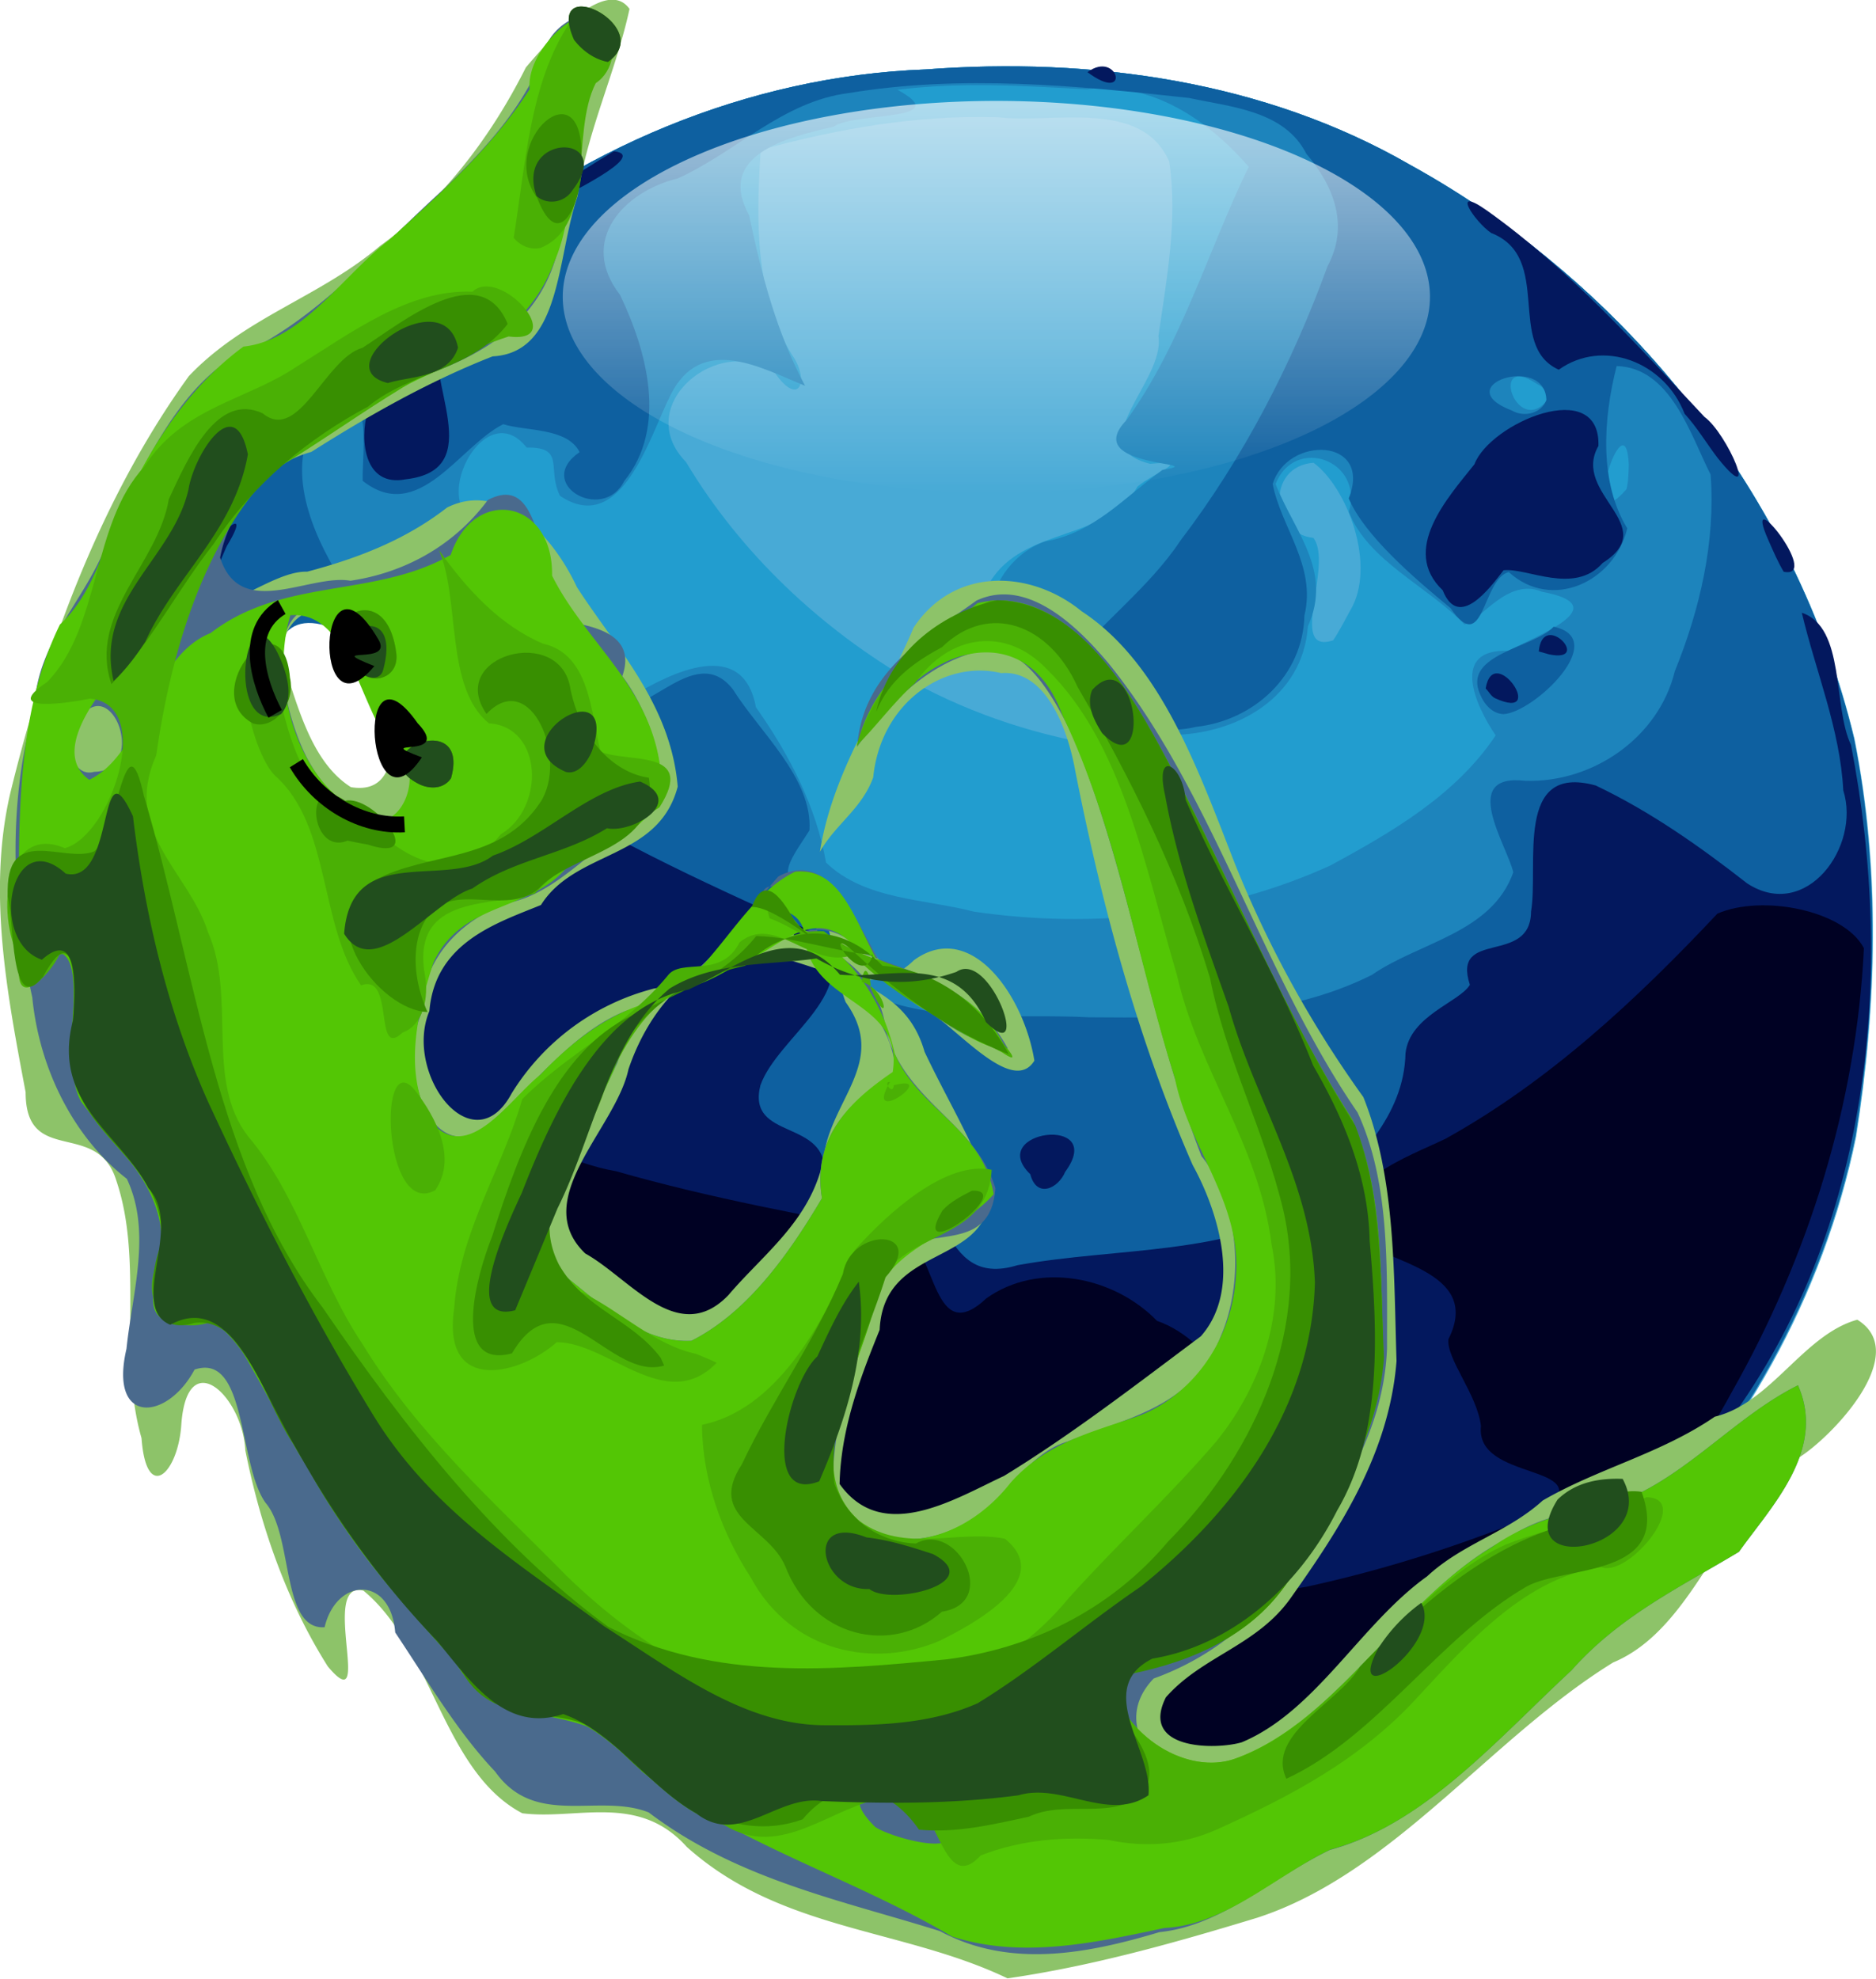
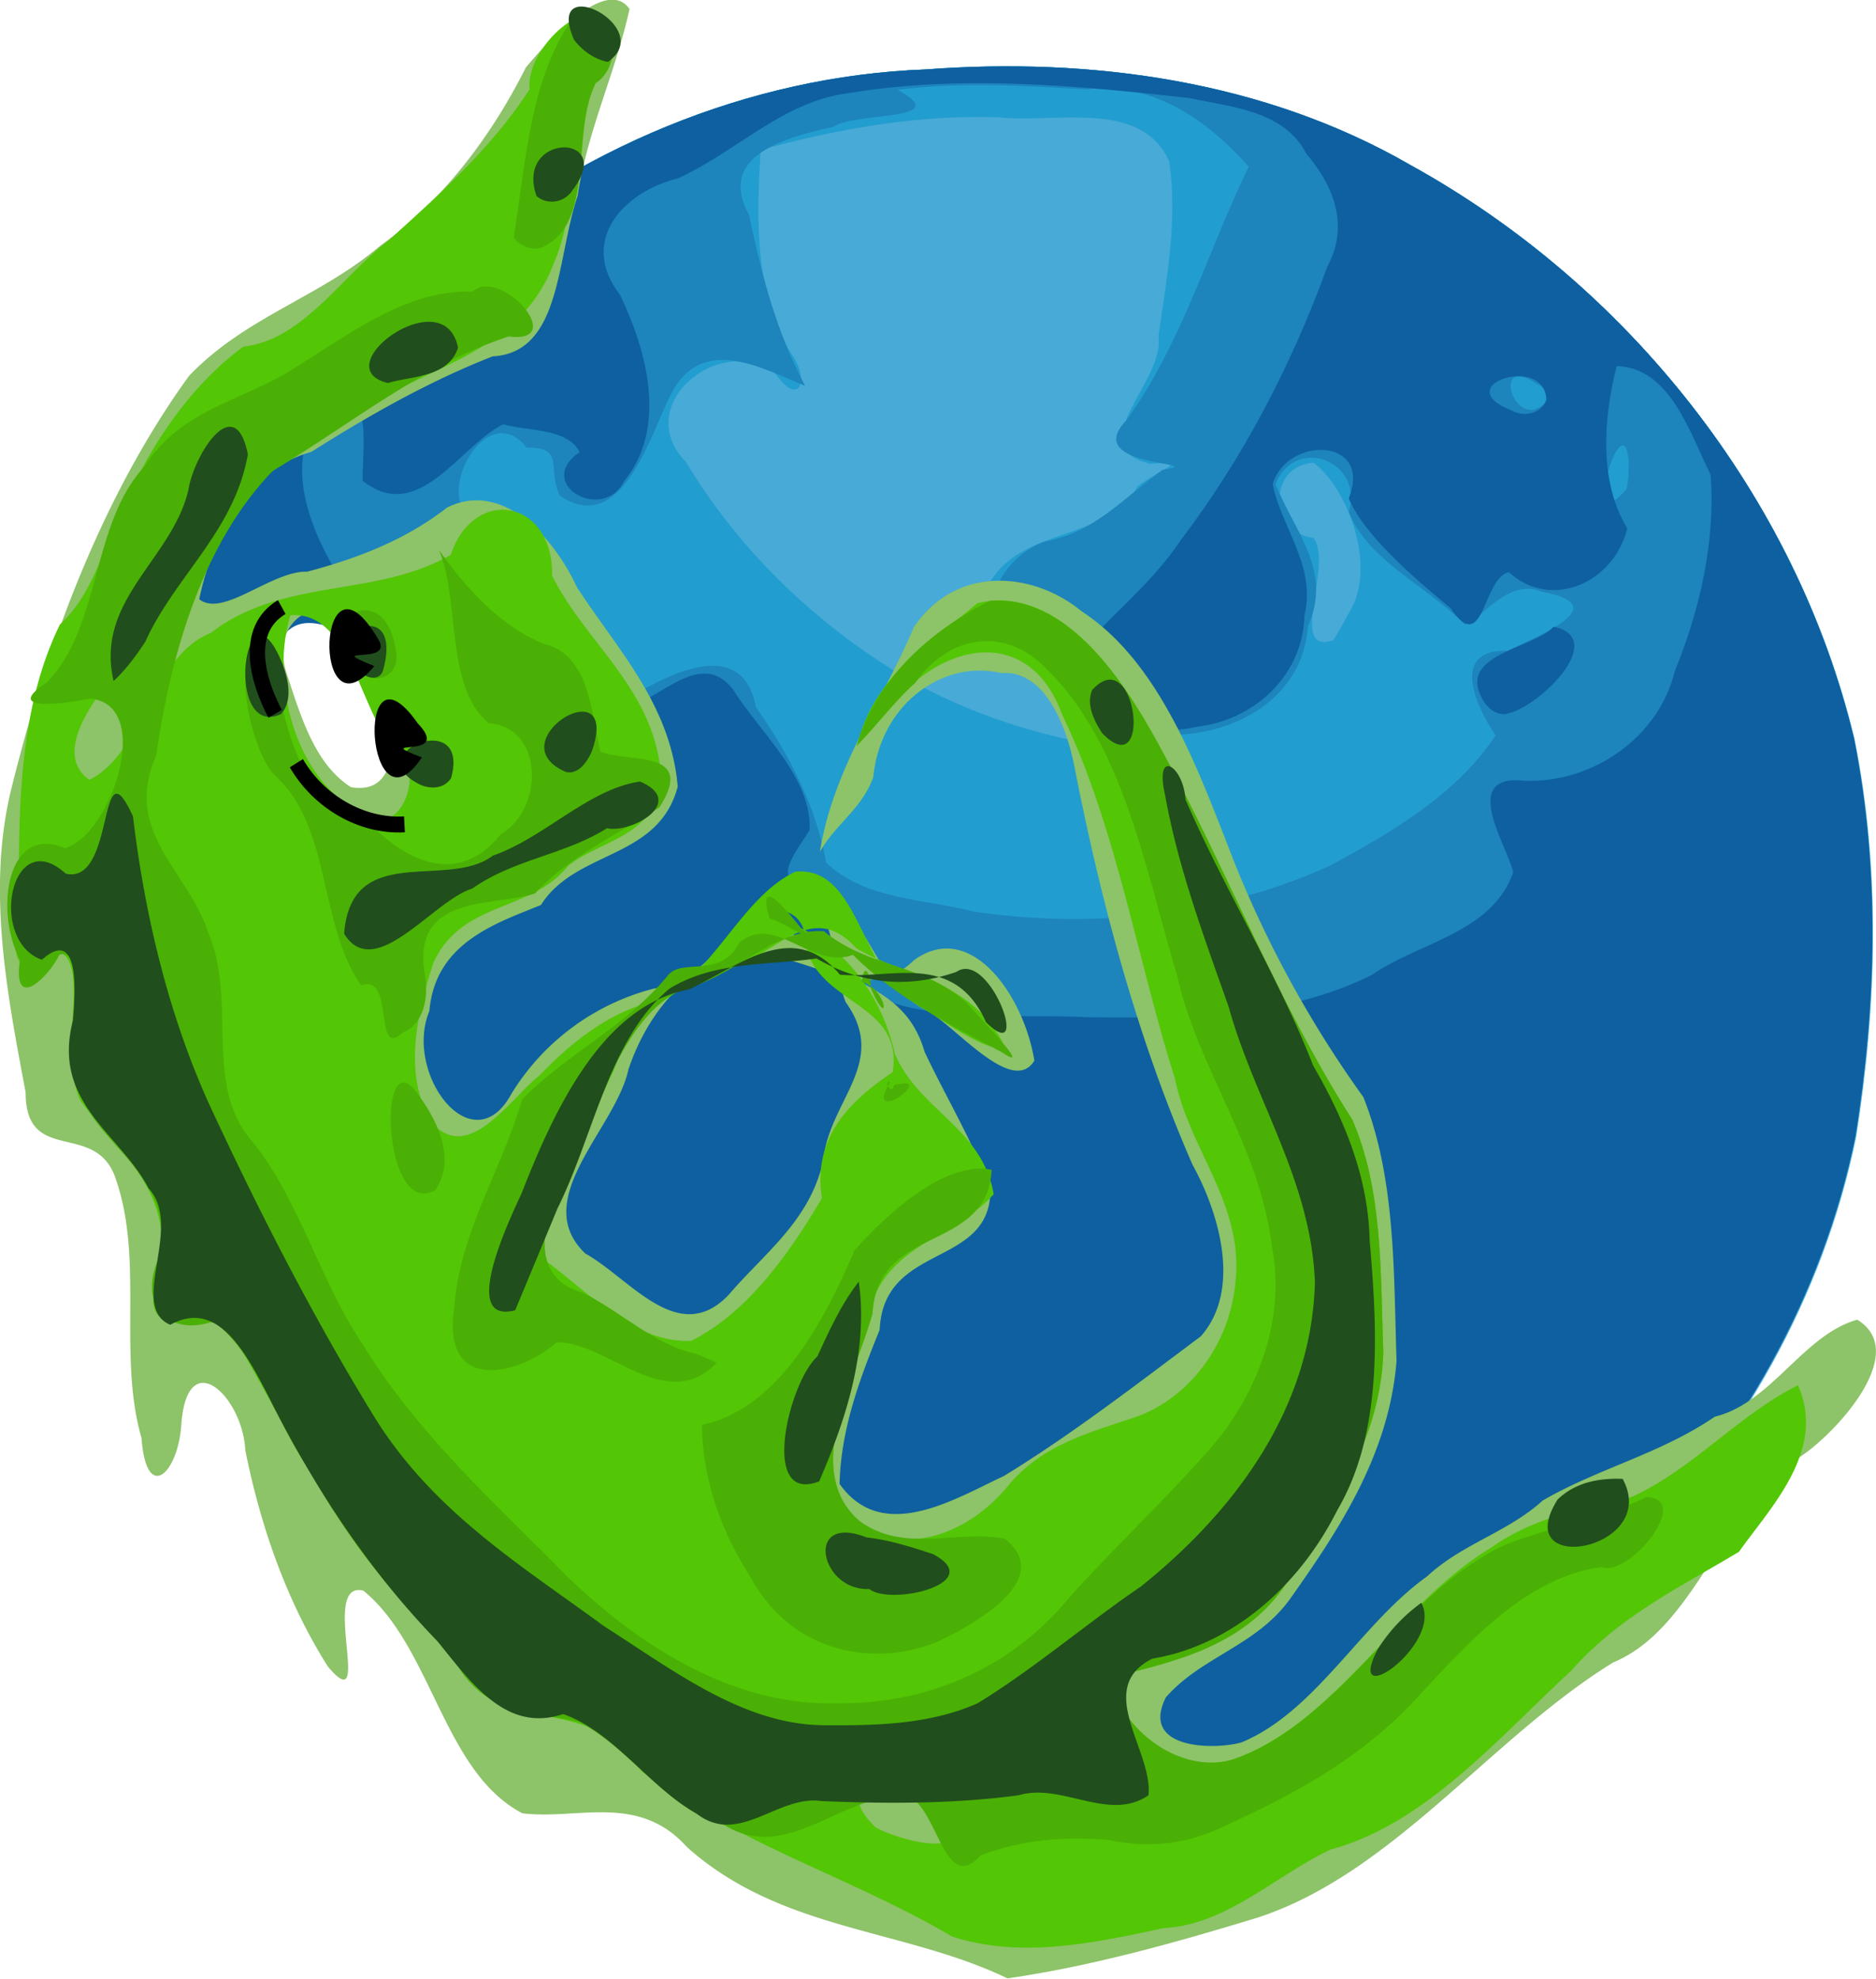
<svg xmlns="http://www.w3.org/2000/svg" viewBox="0 0 60.685 64" version="1.0">
  <defs>
    <filter id="a">
      <feGaussianBlur stdDeviation="1.154" />
    </filter>
    <filter id="e">
      <feGaussianBlur stdDeviation=".422" />
    </filter>
    <filter id="c">
      <feGaussianBlur stdDeviation=".288" />
    </filter>
    <filter id="b">
      <feGaussianBlur stdDeviation=".288" />
    </filter>
    <filter id="d">
      <feGaussianBlur stdDeviation=".287" />
    </filter>
    <filter id="f">
      <feGaussianBlur stdDeviation=".006" />
    </filter>
    <linearGradient id="g" y2="8.996" gradientUnits="userSpaceOnUse" x2="20.528" y1="8.996" x1="18.563">
      <stop offset="0" stop-color="#fff" />
      <stop offset="1" stop-color="#fff" stop-opacity="0" />
    </linearGradient>
  </defs>
  <path d="M26.553 58.338C17.252 56.482 9.24 49.566 5.821 40.745 3.807 35.765 3.75 30.21 4.53 24.96c1.03-6.449 4.846-12.186 9.743-16.38 4.366-3.723 9.924-6.1 15.687-6.311 5.368-.403 10.957.363 15.677 3.09 7.029 3.874 12.48 10.716 14.357 18.555.844 4.229.722 8.614.049 12.858-2.112 10.349-10.732 18.845-20.933 21.311-4.087 1.076-8.443 1.316-12.558.255z" fill="#48aad6" />
  <path d="M96.372 265.15c-18.938-3.78-35.25-17.86-42.212-35.82-4.1-10.14-4.215-21.45-2.624-32.14 2.095-13.13 9.865-24.81 19.835-33.35 8.889-7.58 20.206-12.42 31.939-12.85 10.93-.82 22.31.74 31.92 6.29 14.31 7.89 25.41 21.82 29.23 37.78 1.72 8.61 1.47 17.54.1 26.18-4.3 21.07-21.85 38.37-42.62 43.39-8.32 2.19-17.19 2.68-25.568.52zm17.618-71.77c-2.62-2.34-9.4-3.8-6.45-8.62 2.24-3.69 7.63-2.64 9.72-6.29 1.23-1.01 3.69-1.77.84-1.5-4.67-1.15 1.02-5.47.54-8.41.55-3.79 1.28-7.69.71-11.51-1.84-4.16-7.62-2.48-11.27-2.91-5.28-.17-10.561.75-15.641 2.15-.293 4.54-.426 9.53 2.063 13.5 1.176 1.67.49 3.51-1.121 1.2-3.705-2.67-9.5 2.14-5.865 5.86 3.595 6.01 8.9 11 14.944 14.49 4 2.18 8.39 3.6 12.89 4.27.02-.95-1.04-1.42-1.36-2.23zm17.27-6.72c1.8-2.96-.19-8.14-2.4-9.76-3.11.23-2.86 4.64-.01 4.95 1.35 1.77-1.73 7.73 1.3 6.75.42-.62.75-1.29 1.11-1.94z" filter="url(#a)" fill="#229dcf" transform="translate(-20.78 -71.89) scale(.491)" />
  <path d="M96.372 265.15c-18.938-3.78-35.25-17.86-42.212-35.82-4.1-10.14-4.215-21.45-2.624-32.14 2.095-13.13 9.865-24.81 19.835-33.35 8.889-7.58 20.206-12.42 31.939-12.85 10.93-.82 22.31.74 31.92 6.29 14.31 7.89 25.41 21.82 29.23 37.78 1.72 8.61 1.47 17.54.1 26.18-4.3 21.07-21.85 38.37-42.62 43.39-8.32 2.19-17.19 2.68-25.568.52zm33.618-61.73c4.05-2.2 8.25-4.63 10.87-8.56-1.35-1.98-3.02-5.72.83-5.57 1.99-1.05 7.13-2.97 2.23-3.89-2.26-.96-4 1.85-5.11 2.15-2.42-2.51-6.38-4.2-7.62-7.41.99-3.44-3.58-5.03-4.83-1.84 1.2 3.1 3.79 5.69 2.13 9.37-.33 4.72-4.75 7.16-9.07 7.16-3.56.25-5.63-3.17-8.96-3.92-4.83-1.36-3.18-7.5.73-8.83 3.22-.56 5.19-2.9 7.72-4.71 3.44-.57-5.52-.05-2.36-3.29 3.62-5.02 5.35-11.14 8.04-16.68-2.7-3.09-6.41-5.64-10.7-5.1-4.14-.23-8.31-.49-12.44.03 3.86 2.1-2.842 1.44-4.203 2.43-3.085.71-7.774 1.85-5.565 5.85.792 3.86 1.811 7.73 3.681 11.22-2.896-1.17-6.834-3.45-8.861.6-1.362 2.69-3.228 9.37-7.284 6.65-.891-1.75.393-3.23-2.198-3.18-2.996-3.81-7.122 5.08-2.183 5.09 3.345.87-.098 7.85 4.504 8.69 2.222-.06 4.385 1.38 4.662 2.57 2.58-1.55 7.272-3.87 8.118.75 2.224 3.15 3.978 6.58 4.623 10.24 2.561 2.46 6.466 2.38 9.736 3.23 7.91 1.16 16.2.29 23.51-3.05zm19.64-26.4c-.21-4.66-3.39 5.33-.15 1.62.13-.53.13-1.08.15-1.62zm-6.03-5.3c-3.2-2.17-1.43 3.5.64 1.09.12-.47-.24-.92-.64-1.09z" filter="url(#b)" fill="#1d84bc" transform="translate(-20.78 -71.89) scale(.491)" />
  <path d="M96.372 265.15c-18.938-3.78-35.25-17.86-42.212-35.82-4.1-10.14-4.215-21.45-2.624-32.14 2.095-13.13 9.865-24.81 19.835-33.35 8.889-7.58 20.206-12.42 31.939-12.85 10.93-.82 22.31.74 31.92 6.29 14.31 7.89 25.41 21.82 29.23 37.78 1.72 8.61 1.47 17.54.1 26.18-4.3 21.07-21.85 38.37-42.62 43.39-8.32 2.19-17.19 2.68-25.568.52zm36.328-54.51c3.13-2.17 7.9-2.75 9.32-6.76-.42-1.8-3.59-6.53.78-6.03 4.44.15 8.79-2.83 9.86-7.21 1.66-4.09 2.69-8.53 2.36-12.96-1.35-2.68-2.64-7.05-6.19-7.15-.91 3.55-1.14 7.7.7 10.69-.85 3.54-4.98 5.46-7.81 2.88-1.77.47-1.61 5.62-3.84 2.37-2.41-1.98-5.69-4.81-6.7-7.22 1.6-4.04-4.05-4.14-5.01-.95.53 2.82 2.89 5.39 2.09 8.66-.09 3.95-3.31 6.92-7.15 7.34-3.19.77-7.42-.76-8.46-4.02 2.15-2.78 5.38-5.14 7.44-8.25 4.15-5.45 7.35-11.64 9.69-18.07 1.43-2.65.45-5.26-1.39-7.41-1.45-2.85-4.95-3.08-7.73-3.68-7.43-.82-15.02-1.55-22.442-.32-4.315.54-7.415 3.89-11.246 5.62-3.552.86-6.573 4.1-3.802 7.67 1.781 3.72 3.143 8.74.266 12.28-1.414 2.78-5.951.15-2.929-1.92-.809-1.62-3.517-1.37-5.033-1.84-2.893 1.45-5.575 6.64-9.257 3.73-.058-1.86.834-7.29-2.552-4.68-2.702 3.08-1.105 7.42.704 10.51 1.94 3.29 4.161 6.46 6.646 9.34 3.164 2.56 7.672.7 10.018-2.08 1.776-1.78 2.659-.45 1.545 1.3 1.897 2.02 5.432-4.01 8.03-.65 1.779 2.83 5.255 5.87 5.044 9.28-.897 1.47-2.805 3.67.241 3.45 3.934 1.26.623 6.87 4.467 7.67 4.37 1.59 9.15.96 13.7 1.2 6.28.05 12.88.09 18.64-2.79zm7.14-18.47c-1.22-2.69 3.59-3.08 4.84-4.47 3.78.81-1.32 5.67-3.31 5.76-.74-.03-1.27-.66-1.53-1.29zm-66.644-8.4c-3.331-4.46 6.17-3.32 1.642.65-.62.67-1.509.12-1.642-.65zm71.004-11c-.07-3.09-6.57-.95-2.27.69.78.46 1.93.21 2.27-.69z" filter="url(#c)" fill="#0e60a0" transform="translate(-20.78 -71.89) scale(.491)" />
-   <path d="M101.47 265.7c-13.18-1.07-25.513-7.71-34.438-17.35-9.936-10.11-16.836-23.93-16.161-38.36.011-7.53.59-15.22 3.353-22.29 1.968-2.11-.025 3.27-.241 4.2-.837 3.49-2.625 8.26.533 11.04 2.185.06 4.974-2.51 5.765 1.15 3.748 1.27 4.527-4.93 6.958-6.89 2.642-2.71 7.167-1.7 9.586.79 6.071 4.01 12.782 6.95 19.354 9.95 3.275 3.67-2.622 6.72-3.763 9.98-.917 3.69 4.492 2.14 4.227 5.88.944 2.36 2.071-2.48 4.147-.7 4.1 1.2 3.25 8.29 8.57 6.66 6.57-1.19 13.73-.61 19.71-4.06 2.61-2.92 5.75-5.7 5.85-9.9.27-2.48 3.57-3.37 4.24-4.51-1.21-3.71 4-1.24 4.03-4.82.52-3.1-1.12-9.8 4.26-8.31 3.58 1.7 6.86 4.01 9.98 6.45 3.88 2.53 7.5-2.42 6.33-6.13-.21-4.04-1.81-7.81-2.73-11.7 2.89.97 2.02 6.16 3.24 8.71 2.93 15.1 1.29 31.92-8.07 44.59-9.54 13.45-24.31 23.97-41 25.68-4.56.52-9.18.49-13.73-.06zm8.73-41.93c-2.98-2.88 5.09-3.96 2.3-.16-.47 1.12-1.89 1.76-2.3.16zm30-32c.52-3.12 4.13 2.23.64.65-.28-.12-.42-.44-.64-.65zm3.5-2.44c.26-2.8 3.59.8.67.19l-.67-.19zm-6.33-4.03c-2.79-2.65.31-6.07 2.09-8.3 1.02-2.71 8.31-5.84 8.17-1.21-1.81 3.17 4.19 5.24.28 7.71-1.87 2.13-5 .3-6.53.48-.9 1.17-2.96 3.97-4.01 1.32zm-81.674-1.17c-.219-1.6 3.615-5.17 1.633-1.85-.244.31-1.31 3.69-1.633 1.85zm103.14-2.11c-1.88-4.21 3.57 2.58 1 2.06-.39-.65-.69-1.36-1-2.06zm-86.144.75c-1.24-2.93 5.793 1.26 1.325.72-.467-.19-.9-.45-1.325-.72zm-13.029-5.94c.079-1.81 3.623-3.09 1.511-.57-.319 1.11-3.334 3.48-1.511.57zm93.643-3.16c-1.32-3.41-5.37-4.98-8.29-2.9-3.53-1.59-.31-7.39-4.46-9.01-1.11-.77-2.72-3.21-.25-1.46 5.38 3.83 9.82 8.79 14.31 13.58 1.49 1.07 3.72 6.25.88 2.72-.74-.97-1.36-2.02-2.19-2.93zm-86.769-.15c.336-1.78.816-5.77-1.616-2.58-1.363.42 2.082-2.84 2.867-3.61 4.591-4.16 9.68-7.75 14.979-10.95 2.38.25-3.27 2.91-4.419 3.57-3.174 1.99-4.953 5.39-7.086 8.34-1.009 3.16 3.271 9.08-2.213 9.7-2.729.53-3.042-2.56-2.512-4.47zm47.429-22.35c2.04-1.51 2.9 2.16 0 0z" filter="url(#d)" fill="#03185e" transform="translate(-20.78 -71.89) scale(.491)" />
-   <path d="M99.696 265.15c-10.797-2.41-21.476-6.74-29.581-14.48-2.873-2.52-5.654-5.23-7.704-8.48 1.344-2.62 4.923 1.75 7.135 1.91 2.238 1.58 6.84 4.04 6.938-.49 1.18-1.32 2.829-4.3-.27-4.3-2.507-3.45-4.702-8.07-4.102-12.34.912-1.81 4.249-3.77 1.951-5.89 3.088.2 5.803 1.98 8.844 2.49 6.229 1.78 12.612 2.96 18.973 4.12 2.16 1.23 1.91 7.55 5.42 4.26 3.46-2.47 8.43-1.44 11.25 1.48 3.76 1.26 7.53 7.16 2.1 8.95-3.53.64-6.53 2.22-9.82 3.35-.58 2.41 2.34 4.4 4.24 5.49 4.2 2.21 8.96.36 13.3-.27 5.45-1.18 10.77-2.92 15.91-5.07 3.22-3.08-4.78-1.86-4.39-5.52-.23-2.06-2.3-4.45-2.14-5.73 2.29-4.57-4.33-5.06-6.53-6.89-.92-3.53 3.83-5.09 6.34-6.31 6.83-3.79 12.6-9.18 17.91-14.83 2.95-1.28 8.35-.22 9.65 2.28-.49 10.24-3.65 20.32-8.7 29.23-6.67 12.37-18.82 21.24-32.26 24.96-7.92 2.32-16.28 2.64-24.464 2.08zm-8-14.38c-2.925-4.04-.752 3.75 0 0zm-31.692-31.23c-4.873.64-4.308-8.2.493-4.66 3.707 1.35 7.232 3.14 10.649 5.1-3.533 1.64-7.535.14-11.142-.44z" filter="url(#e)" fill="#000123" transform="translate(-20.78 -71.89) scale(.491)" />
  <path d="M12.54 25.69c-3.42 1.28-5.52-7.53-1.26-5.12 1.26 1.27 2.53 3.42 1.27 5.12" fill="#fff" />
-   <path d="M20.528 8.996a.983.317 0 110-.003" transform="matrix(0 6.447 -44.247 0 430.21 -116.405)" opacity=".8" filter="url(#f)" fill="url(#g)" />
  <g>
    <path d="M26.522 27.552c.438-2.735 2.024-4.85 3.034-7.257 1.33-1.99 3.806-1.855 5.432-.524 2.567 1.68 3.77 5.125 4.974 8.204a35.855 35.855 0 004.14 7.51c1.05 2.634.98 5.673 1.073 8.538-.236 3-1.859 5.452-3.398 7.629-1.092 1.579-2.88 1.9-4.063 3.248-.859 1.708 1.616 1.703 2.453 1.455 2.396-.998 3.85-3.835 5.997-5.368 1.148-1.066 2.598-1.416 3.74-2.453 1.812-1.049 3.804-1.506 5.568-2.712 1.82-.44 2.87-2.656 4.608-3.136 1.768 1.089-.814 3.784-1.882 4.455-2.465 1.534-3.311 5.503-6.015 6.631-3.97 2.447-7.128 6.829-11.508 8.255-2.667.812-5.351 1.568-8.083 1.963-3.402-1.63-7.328-1.523-10.376-4.252-1.57-1.754-3.552-.863-5.321-1.088-2.565-1.348-2.911-5.374-5.14-7.201-1.442-.36.373 4.269-1.15 2.453-1.3-2.053-2.163-4.466-2.669-6.987-.085-1.748-1.876-3.45-2.07-.851-.1 1.601-1.133 2.577-1.288.451-.774-2.69.079-5.7-.819-8.34-.62-1.99-2.931-.434-2.93-2.847-.592-3.14-1.236-6.445-.504-9.642C1.52 20.78 3.338 15.998 6.11 12.164c1.817-1.912 4.234-2.549 6.186-4.212 1.937-1.387 3.538-3.423 4.714-5.769.775-.919 2.598-2.954 3.354-1.894-.45 2.063-1.363 3.924-1.678 6.05-.688 2.002-.515 5.07-2.751 5.188-2.03.795-3.979 1.894-5.864 3.09-1.889.513-3.168 2.548-3.626 4.764.765.615 2.339-.924 3.491-.89 1.582-.418 3.151-1.004 4.527-2.075 1.719-.858 3.375.811 4.2 2.576 1.269 1.968 3.033 3.778 3.26 6.451-.624 2.374-3.294 2.036-4.424 3.829-1.432.586-3.42 1.207-3.609 3.428-.843 2.025 1.402 5.002 2.66 2.667a7.641 7.641 0 014.611-3.394c1.968-.265 2.845-2.786 4.549-3.468 2.155-.034 2.433 3.35 4.29 4.19.95.535 2.753 2.757 3.46 1.612-.336-2.092-2.054-4.59-3.897-3.248-1.617 1.58-3.493-.321-5.244-.135-1.828.034-3.307 1.64-3.99 3.665-.407 1.917-3.23 4.201-1.396 5.955 1.45.806 3.01 3.039 4.634 1.342 1.12-1.32 2.647-2.402 3.062-4.353.197-1.957 2.132-3.164.726-5.12-.582-1.512-.211-3.88-2.237-3.226-1.276-.022.902 1.15 1.254 1.641 1.255 1.105 2.958 1.173 3.536 3.192.702 1.488 1.565 2.898 2.132 4.466-.008 2.548-3.452 1.686-3.585 4.527-.634 1.562-1.256 3.203-1.296 4.985 1.39 1.951 3.712.49 5.32-.26 2.192-1.341 4.276-2.954 6.366-4.516 1.323-1.5.595-3.98-.266-5.543-1.752-4.003-2.925-8.334-3.796-12.743-.262-1.46-.989-3.276-2.396-3.164-1.834-.445-3.898.953-4.14 3.372-.366 1.015-1.227 1.523-1.725 2.408zm-15.17-2.092c2.059.35 1.263-3.09.685-4.404-.485-2.227-3.633-1.596-2.714.874.438 1.36.91 2.82 2.028 3.53z" fill="#8dc369" />
-     <path d="M27.725 24.158c.202-2.538 2.322-3.604 3.859-4.731 1.594-.745 3.187.727 4.29 2.046 3.385 4.196 4.954 10.026 8.04 14.509 1.06 2.284.95 5.075.954 7.63-.116 2.937-1.82 5.198-3.24 7.352a8.828 8.828 0 01-4.308 3.327c-1.699 1.76.843 3.958 2.313 2.763 3.645-1.201 5.764-5.616 9.203-7.342 1.302-.885 2.819-.834 4.186-1.41 1.826-.902 3.316-2.588 5.139-3.495.936 2.114-.898 3.952-1.908 5.385-1.87 1.127-3.854 2.069-5.417 3.834-2.427 2.255-4.776 4.985-7.822 5.813-1.839.88-3.485 2.453-5.508 2.656-2.317.694-4.84 1.19-7.104-.034-3.202-1.003-6.555-1.669-9.421-3.84-1.625-.637-3.67.508-4.964-1.319-1.24-1.308-2.2-2.955-3.233-4.5-.145-1.85-1.9-1.787-2.284-.169-1.413.096-1.004-2.971-1.906-4.02-.894-1.224-.595-4.883-2.3-4.314-.891 1.67-2.78 1.81-2.203-.67.186-1.805.824-3.785.012-5.499-1.652-1.285-2.82-3.456-3.059-5.87-.68-3.039-.787-6.349.066-9.349.086-2.233 1.76-3.575 2.412-5.526 1.03-2.165 2.108-4.584 3.95-5.79 2.673-1.083 4.727-3.553 6.968-5.555 1.22-1.212 2.449-2.486 3.148-4.263.193-1.364 2.698-2.04 1.937-.208-1.153 1.883-.844 4.302-1.451 6.4-.551 2.486-2.532 3.524-4.335 4.172-1.512.677-2.85 1.8-4.304 2.64-1.034.71-2.029 1.764-2.315 3.253.654 2.047 2.886.519 4.215.75 1.661-.243 3.298-1.066 4.445-2.611 2.046-1.077 1.462 3.304 3.017 4.02.923.198 1.711.604 1.332 1.68.922 1.174 2.125 4.32.232 4.861-1.308.79-2.392 2.143-3.864 2.459-1.375.445-2.84 1.652-2.87 3.597-.674 1.545.068 4.562 1.785 3.88 1.65-1.23 2.946-3.231 4.84-3.975 2.098-.463 3.445-2.65 4.922-4.342 1.845-1.01 2.626 1.923 3.603 3.242 1.097 1.054 2.446 2.17 3.823 2.318-1.1-2.014-3.007-2.425-4.65-3.068-1.23-1.381-2.591-.682-3.725.254-1.61.575-3.527 1.19-4.26 3.293-.96 1.996-1.784 4.088-2.705 6.112 1.634 1.088 3.123 2.955 5.104 2.865 1.78-.897 3.113-2.73 4.225-4.613-.357-2.176 1.175-3.276 2.376-4.116-.104-1.765-1.593-2.712-2.341-4.049-.184-.958-1.892-2.706-2-1.51 1.286 1.59 3.687 1.584 4.05 4.296.632 2.278 2.915 2.971 3.526 5.063-.204 2.634-3.227.576-3.803 3.074-.58 2.092-1.46 4.251-1.458 6.49.56 2.013 2.714 2.08 4.065 1.381 1.374-.547 2.099-2.34 3.526-2.757 1.787-.739 4.057-1.06 4.97-3.434.776-1.844.56-4.314-.637-5.802-1.685-4.36-2.357-9.214-4.128-13.522-.59-1.195-1.37-2.678-2.56-2.876-1.753.141-3.333 1.562-4.45 3.164zm-24.675.806c1.835-.034.45-3.558-.626-1.46-.334.591-.06 1.657.626 1.46zm8.474 1.207c1.258 1.325 2.566-1.14 1.189-2.188-.694-1.557-1.052-3.8-2.605-4.336-1.717.332-.82 3.8-.07 5.057.373.649.871 1.213 1.486 1.467z" fill="#4a6a8d" />
    <path d="M27.723 24.146c.506-2.3 2.45-3.406 3.893-4.635 2.358-.58 4.308 1.821 5.55 4.02 2.347 4.1 4.042 8.735 6.573 12.676 1.004 2.284.914 5.008 1.008 7.528-.087 2.848-1.7 5.08-2.993 7.252-1.372 2.278-3.771 2.751-5.866 3.281.474 1.94 2.57 3.192 4.114 2.6 3.258-1.224 5.251-5.03 8.264-6.829 1.34-.947 2.877-1.235 4.362-1.556 2.005-.834 3.581-2.707 5.533-3.676.936 2.114-.898 3.952-1.908 5.385-1.87 1.127-3.854 2.069-5.417 3.834-2.421 2.244-4.758 4.979-7.796 5.797-1.79.851-3.386 2.441-5.373 2.537-2.252.48-4.624 1.004-6.87.276-3.295-1.94-6.915-2.966-10.044-5.345-1.239-2.12-3.518-1.444-5.019-2.453-1.678-1.962-3.557-3.688-4.944-6.005-1.227-1.89-2.244-3.981-3.417-5.91-.833-.513-2.905.643-2.318-1.573.807-2.667-1.3-4.161-2.438-5.729-.714-1.32.26-4.404-.649-4.799-.695.83-1.802.672-1.351-.795-.011-3.315-.12-6.89 1.322-9.828 1.329-1.207 1.609-3.406 2.607-4.956.864-1.613 1.979-3.045 3.329-4.032 1.917-.209 3.176-2.272 4.724-3.457 1.61-1.471 3.27-2.92 4.534-4.866-.156-1.63 2.792-3.767 2.512-1.32-1.486 1.845-.767 4.726-1.713 6.897-.961 2.616-3.41 3.22-5.324 4.274-1.525.891-3.089 1.76-4.469 2.96-1.344 1.636-2.183 3.823-3.68 5.284-.846.896-3 3.23-1.57 4.24 1.776-.868 1.985-3.97 3.926-4.748 2.349-1.81 5.298-1.122 7.764-2.526.745-2.238 3.321-1.815 3.28.671 1.108 2.222 3.322 3.665 3.527 6.502-.08 1.934-1.977 2.035-3.016 2.892-1.21 1.5-3.42 1.111-4.348 3.119-.523 1.607-1.002 3.608-.072 5.16 1.206 1.386 2.52-.734 3.528-1.529 1.088-1.145 2.34-2.08 3.757-2.396 1.834-.784 2.712-3.327 4.489-4.173 2.05-.209 2.134 3.248 3.749 4.1.76.597 2.857 2.012 2.986 1.465-1.13-2.114-3.157-2.148-4.755-3.084-1.43-1.602-2.618.186-3.997.615-1.531.49-3.195 1.336-3.835 3.293-.92 1.94-1.72 3.958-2.612 5.92 1.634 1.088 3.123 2.955 5.104 2.865 1.78-.897 3.113-2.73 4.225-4.613-.339-2.103 1.108-3.27 2.288-4.082.369-2.318-2.596-2.177-2.836-4.274-.007-1.388-2.012-.97-.58-.559 1.653.564 3.023 2.177 3.484 4.24.773 1.833 2.834 2.403 3.199 4.546-1.346 1.522-3.915 1.657-4.112 4.443-.588 1.917-2.102 5.024-.058 6.377 1.615.852 3.527.023 4.707-1.477 1.17-1.33 2.732-1.67 4.197-2.188 1.578-.62 2.918-2.261 3.093-4.376.245-2.475-1.512-4.251-1.964-6.524-1.237-3.902-1.894-8.125-3.64-11.75-1.005-2.78-3.585-2.403-5.18-.677a8.123 8.123 0 00-1.464 1.691zm2.495 34.43c-.628-.885-3.595-1.144-1.91.514.507.366 3.626 1.234 1.91-.514zM11.524 26.171c1.34 1.381 2.56-1.467.986-2.267-.937-1.376-1.319-4.145-3.118-4.004-.684 2.29.276 5.351 2.132 6.27z" fill="#53c605" />
    <path d="M27.715 24.112c.653-2.295 2.607-3.834 4.307-4.68 2.43-.186 4.22 2.38 5.463 4.658 2.18 3.964 3.84 8.35 6.254 12.117 1.004 2.284.914 5.008 1.008 7.528-.087 2.848-1.7 5.08-2.993 7.252-1.372 2.278-3.771 2.751-5.866 3.281.465 1.923 2.53 3.158 4.063 2.617 3.429-1.207 5.45-5.43 8.755-6.925 1.501-.592 3.083-.823 4.555-1.533 1.514.04-.589 2.616-1.462 2.26-2.38.322-4.21 2.33-5.936 4.202-1.858 2.04-4.186 3.242-6.488 4.28-1.138.513-2.339.597-3.523.343-1.384-.118-2.797-.016-4.128.502-1.41 1.54-1.392-2.718-3.033-1.877-1.777.253-3.396 2.04-5.258.896-1.86-.48-3.036-2.52-4.742-3.35-1.546-.349-3.04-.18-4.024-2.04-1.729-1.839-3.412-3.762-4.68-6.135-1.078-1.506-1.696-3.778-3.097-4.77-1.336.495-2.526-.44-1.703-2.172.47-2.915-2.646-3.625-2.858-6.14-.176-.97.495-3.83-.407-3.547-.342.716-1.526 1.889-1.277.169-.828-1.584-.429-4.415 1.452-3.614 1.49-.4 2.918-4.641.818-4.838-.627.13-2.951.501-1.39-.536 1.751-1.793 1.423-5.114 3.137-6.958 1.238-1.94 3.29-2.137 4.934-3.243 1.788-1.11 3.613-2.503 5.685-2.424.904-.835 3.142 1.697 1.17 1.449-2.731.885-5.11 2.842-7.629 4.347-2.208 2.284-3.278 5.774-3.77 9.203-1.104 2.48 1.047 3.744 1.675 5.712.941 2.137-.114 4.787 1.301 6.614 1.61 1.883 2.275 4.584 3.674 6.676 1.824 2.989 4.32 5.182 6.631 7.54 2.503 2.424 5.528 4.217 8.762 4.116 2.715.033 5.51-1.004 7.48-3.406 1.548-1.72 3.22-3.265 4.737-5.024 1.352-1.641 2.315-4.026 1.82-6.412-.4-3.22-2.361-5.627-3.062-8.717-1.031-3.48-1.75-7.494-4.209-9.89-1.323-1.388-3.139-1.145-4.266.456-.66.576-1.336 1.5-1.88 2.013zm-2.819 5.594c.563.164 2.471 1.393 1.074.383-.39-.473-1.532-1.956-1.074-.383zm2.983 2.053c.856.242.919 1.657.287.197.014-.355-.208-.936-.287-.197zm4.2 6.078c-.157 2.718-3.695 1.731-3.854 4.652-.555 2.007-2.32 5.092-.41 6.716 1.445 1.049 3.153.265 4.69.564 1.68 1.353-1.14 2.825-2.113 3.304-2.107.902-4.805.378-6.108-2.053-.905-1.392-1.563-3.112-1.576-4.933 2.388-.497 3.88-3.17 4.934-5.645 1.093-1.23 2.972-2.915 4.437-2.605zm-3.165-2.735c1.522-.4-1.017 1.427-.126-.101-.247-.045.1.457.126.101zm-5.731 8.977c-1.642 1.697-3.508-.67-5.176-.665-1.156 1.043-3.706 1.708-3.32-1.055.17-2.503 1.547-4.51 2.206-6.806 1.478-1.494 3.318-2.317 4.703-3.992.435-.598 1.725.124 2.328-1.082 1.166-.948 2.33.902 3.664.406 1.435 1.41 3.15 2.266 4.824 3.152 1.1.738-.823-1.213-1.14-1.602-1.416-1.285-3.154-1.105-4.622-2.317-1.658-.102-2.952 1.573-4.636 1.883-1.963 1.06-2.605 3.806-3.606 5.932-.856 1.297-1.395 3.383.43 3.874 1.253.614 2.32 1.691 3.68 1.985.224.09.447.18.665.287zm-9.104-5.582c-1.702.947-1.878-4.816-.624-3.192.62.812 1.351 2.137.624 3.192zm-1.059-5.098c-.946.897-.236-1.934-1.34-1.528-1.378-1.973-.963-5.176-2.79-6.789-.79-.795-1.572-4.313-.193-3.885.58 1.951.745 4.54 2.783 4.889 1.289 1.613 3.215 2.78 4.722.897 1.433-.858 1.36-3.48-.388-3.587-1.429-1.173-.92-4.015-1.616-5.605.93 1.309 2.007 2.453 3.368 3.028 1.516.339 1.554 2.25 1.858 3.49.843.384 3.132-.118 1.908 1.805-1.362.897-2.846 1.528-4.029 2.786-1.285.434-3.999-.023-3.565 2.6.146.777-.045 1.651-.718 1.9zm.552-8.03c-1.995-.997 1.67-2.508 1.017-.197-.24.361-.694.35-1.017.198zm-1.84-3.568c-2.234-1.27.705-3.53 1.083-.7.113.767-.646 1.043-1.084.7zm4.884-14.109c.386-2.374.52-5.012 1.81-6.952 1.105-1.325 2.04 1.15.845 1.95-.83 1.63.024 4.596-1.79 5.33-.31.067-.64-.057-.865-.328z" fill="#4ab005" />
-     <path d="M28.344 23.024c.444-2.086 2.328-3.27 3.906-3.609 2.593.04 4.312 2.887 5.596 5.351 2.032 3.852 3.695 8.013 5.994 11.639.898 2.334.81 5.001.928 7.522-.194 2.673-1.689 4.804-2.887 6.902-1.253 2.075-3.306 2.898-5.275 3.31-1.822.772 1.409 2.351.352 3.89-1.015.858-2.492.17-3.68.733-1.171.254-2.357.536-3.55.418-1.06-1.528-2.613-1.72-3.766-.333-2.313.84-4.626-.806-6.308-2.656-1.537-1.263-3.715-.079-4.797-2.295-1.903-2.109-3.823-4.24-5.187-6.952-1.096-1.325-1.618-4.365-3.374-4.156-1.52.48-1.558-1.336-1.072-2.583.164-2.746-2.876-3.428-2.93-6.033.096-1.184.401-4.95-.909-2.571-1.06 1.308-.92-1.827-1.133-2.605-.104-2.391 1.808-1.06 2.79-1.455.778-.587 1.01-4.506 1.612-1.805 1.67 5.622 2.32 12.056 5.786 16.561 2.683 3.925 5.65 7.703 9.24 10.325 3.46 1.77 7.306 1.398 10.948 1.049 2.63-.339 5.237-1.523 7.169-3.823 2.49-2.51 4.663-6.564 3.716-10.703-.617-2.588-1.85-4.883-2.374-7.522-1.021-3.383-2.585-6.484-4.279-9.4-.911-2.03-2.868-2.768-4.389-1.29-.831.45-1.71 1.031-2.127 2.091zm24.759 25.228c.998 2.785-2.45 2.38-3.705 3.056-2.825 1.624-4.844 4.866-7.786 6.225-.682-1.438 1.733-2.48 2.381-3.625 1.809-1.873 3.778-3.598 6.068-4.404.972-.525 1.926-1.41 3.042-1.252zM24.319 29.34c.809-.068 3.075 2.001 1.407.49-.33-.598-.978-1.692-1.407-.49zm7.12 9.174c1.474-.074-2.09 2.532-.95.637.274-.299.618-.462.95-.637zm-1.814 11.413c1.319-.74 2.73 1.911.844 2.204-1.62 1.433-4.184.83-5.065-1.466-.55-1.302-2.539-1.573-1.405-3.304 1-2.12 2.352-3.958 3.265-6.152.256-1.556 2.78-1.472 1.383.102-.669 2.12-1.886 4.386-1.658 6.665.448 1.29 1.562 1.911 2.636 1.95zm-8.141-5.758c-1.756.525-3.378-3.016-4.923-.394-2.004.53-1.137-2.543-.642-3.784.893-2.83 2.087-6 4.528-7.15 1.434-.699 2.947-1.23 4.016-2.565 1.255.028 2.647.535 3.773.609-.348 1.212-1.798-1.213-.56-.046 1.508 1.399 3.155 2.577 4.956 3.26-.886-1.68-2.43-2.735-4.085-2.86-1.326-1.426-3.121-1.358-4.444 0-1.835.401-3.713 1.427-4.472 3.711-.438 2.007-2.658 3.761-1.553 5.949.817 1.45 2.364 1.77 3.296 3.022l.11.248zm-7.655-11.435c-1.558-.045-3.837-3.045-1.727-4.252 1.751-.953 4.034-.54 5.369-2.52.934-1.393-.301-4.381-1.733-2.87-1.32-1.9 2.428-2.921 2.718-.784.344 1.613 1.409 2.69 2.534 2.848.378 2.35-2.466 2.39-3.562 3.586-1.216 1.026-3.17-.581-3.865 1.455-.253.834-.075 1.781.266 2.537zm-2.587-5.543c-1.223.502-1.449-2.261-.077-1.291.936-.203 2.7 2.064.739 1.42-.222-.039-.442-.084-.662-.129zm-7.637-5.063c-.768-2.267 1.507-3.874 1.856-5.983.62-1.33 1.547-3.474 3.038-2.774 1.173.964 2.02-1.782 3.224-2.12 1.277-.813 3.816-2.933 4.699-.773-1.145 1.5-3.13 1.528-4.524 2.678-1.901 1.015-3.663 2.436-4.988 4.438-1.143 1.45-2.063 3.242-3.305 4.534zm4.573 1.268c-1.803-.975.964-4.246 1.202-1.477.186.846-.53 1.703-1.202 1.477zm5.394 1.974c-1.995-.998 1.67-2.51 1.017-.198-.24.361-.694.35-1.017.198zm-1.84-3.57c-2.234-1.268.705-3.53 1.083-.699.113.767-.646 1.043-1.084.7zm5.645-15.399c-1.329-1.799 1.545-4.37 1.43-1.23.097 1.117-.67 3.21-1.43 1.23zm1.192-5.114c-.991-2.273 2.704-.406 1.095.716-.415-.08-.804-.338-1.095-.716z" fill="#388f01" />
    <path d="M35.329 22.32c1.434-1.596 1.977 3.1.322 1.392-.24-.378-.527-.897-.322-1.393zm2.359 3.4c-.35-1.54.59-.965.66.14 1.274 2.944 2.948 5.594 4.13 8.605.968 1.68 1.783 3.553 1.828 5.667.255 2.938.428 6.203-1.051 8.723-1.308 2.594-3.54 4.393-5.977 4.793-1.914.959.03 2.989-.128 4.42-1.28.88-2.8-.416-4.2 0-2.122.283-4.25.277-6.38.187-1.427-.203-2.665 1.477-4.046.4-1.532-.862-2.675-2.644-4.307-3.214-1.805.604-2.92-.93-4.071-2.362-2.173-2.233-3.981-4.946-5.464-7.917-.745-1.438-1.645-3.152-3.174-2.312-1.374-.58.448-3.192-.701-4.41-.942-1.804-3.137-2.768-2.447-5.435.104-1.117.16-3-1.004-1.963-1.747-.597-1.014-4.41.769-2.785 1.63.389 1.031-4.348 2.176-1.855.387 3.236 1.157 6.422 2.456 9.292 1.616 3.49 3.368 6.902 5.333 10.105 1.912 3.107 4.811 4.86 7.458 6.806 2.248 1.432 4.52 3.197 7.133 3.197 1.65.011 3.38-.017 4.943-.71 1.825-1.117 3.504-2.566 5.283-3.778 2.746-2.2 5.506-5.51 5.628-9.829-.12-3.287-1.953-5.898-2.787-8.909-.786-2.233-1.627-4.466-2.06-6.857zM52.49 47.834c1.242 2.306-3.698 3.202-2.106.67.593-.575 1.378-.699 2.106-.67zm-6.514 4.009c.733 1.325-2.567 3.654-1.384 1.46a5.421 5.421 0 011.384-1.46zm-15.804-1.58c1.787.937-1.354 1.687-2.05 1.134-1.61.068-2.111-2.47-.09-1.669.727.08 1.436.305 2.14.536zm-2.392-8.807c.32 2.273-.438 4.494-1.28 6.457-1.937.76-.99-3.192-.061-4.038.392-.851.786-1.714 1.341-2.419zm-11.115.925c-1.801.468-.217-2.865.215-3.8 1.1-2.826 2.667-6.062 5.384-6.57 1.601-.721 3.374-2.34 4.905-.485 1.675.147 3.701-.755 4.725 1.534 1.504 1.494.132-2.368-.957-1.624-1.58.547-3.068.4-4.527-.434-1.574.225-3.296.085-4.745.97-1.969 1.624-2.45 4.742-3.629 7.11-.456 1.1-.913 2.2-1.371 3.299zm-1.388-13.64c-1.263.383-3.157 3.062-4.145 1.46.229-3 3.344-1.41 4.812-2.526 1.67-.58 3.099-2.16 4.761-2.396 1.524.654-.27 1.686-1.07 1.51-1.397.875-2.995.993-4.358 1.952zM3.675 22.026c-.616-2.628 1.92-3.953 2.424-6.203.175-1.1 1.499-3.23 1.919-1.127-.438 2.486-2.345 3.924-3.316 6.056-.303.468-.637.913-1.027 1.274zm5.417 1.071c-1.851.835-1.199-4.482-.014-1.765.226.525.43 1.292.014 1.765zm4.48 2.273c-1.995-.998 1.67-2.51 1.017-.198-.24.361-.694.35-1.017.198zm-1.84-3.57c-1.763-1.19 1.394-2.746.654-.101-.119.316-.46.237-.655.102zm6.578 3.17c-2.281-.97 1.801-3.457.836-.672-.16.378-.461.762-.836.671zm-5.76-12.58c-2.08-.502 1.822-3.373 2.266-1.145-.31.98-1.556.919-2.266 1.144zm4.804-6.05c-.71-2.065 2.614-2.065 1.16-.181-.258.406-.825.479-1.16.18zm1.215-5.053c-.991-2.273 2.704-.406 1.095.716-.415-.08-.804-.338-1.095-.716z" fill="#214e1d" />
    <path d="M12.11 21.544c-2.06 2.481-1.856-4.268.134-.853.503.853-1.855.17-.135.853zM13.646 24.497c-1.788 2.692-2.223-4.077-.136-1.105 1.17 1.226-1.614.442.136 1.105z" />
    <path d="M138.93 203.36c-1.3.75-.79 2.41-.22 3.44M139.42 208.39c.74 1.23 2.17 2.05 3.62 1.97" stroke="#000" stroke-width=".513" fill="none" transform="matrix(.966 0 0 1.004 -125.093 -184.538)" />
  </g>
</svg>